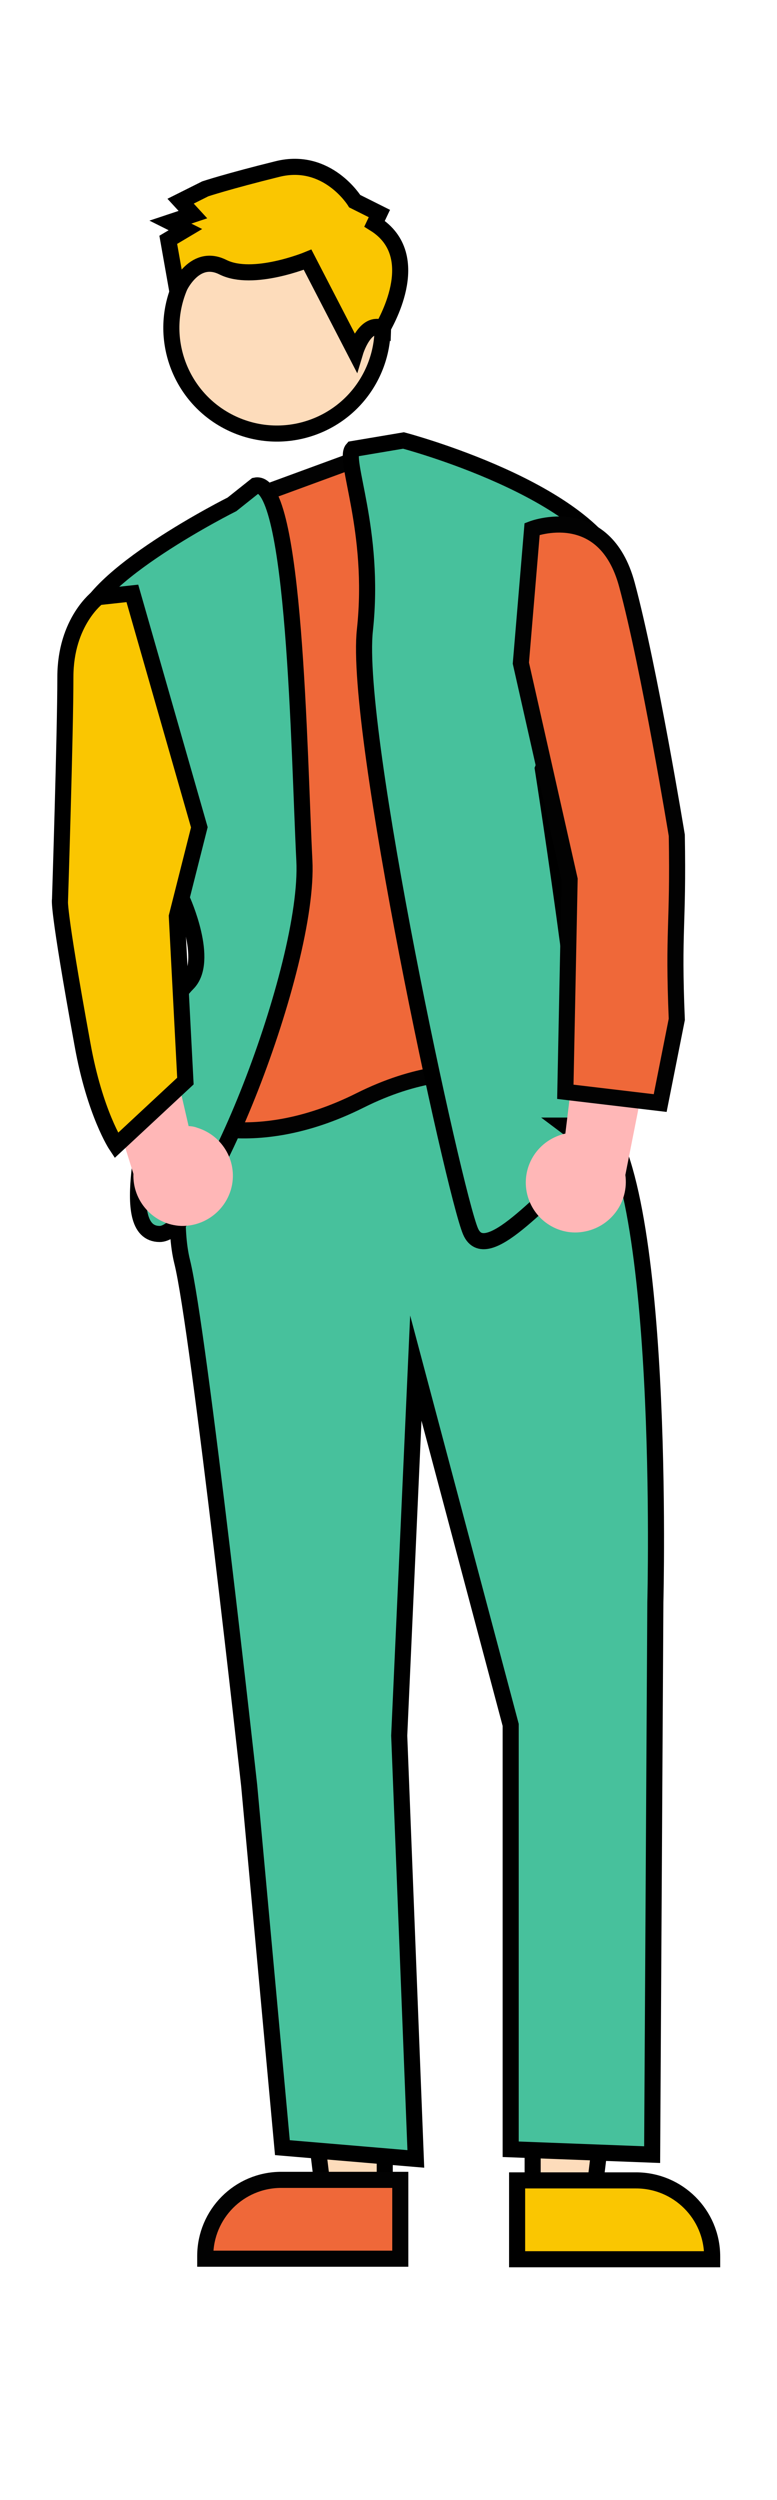
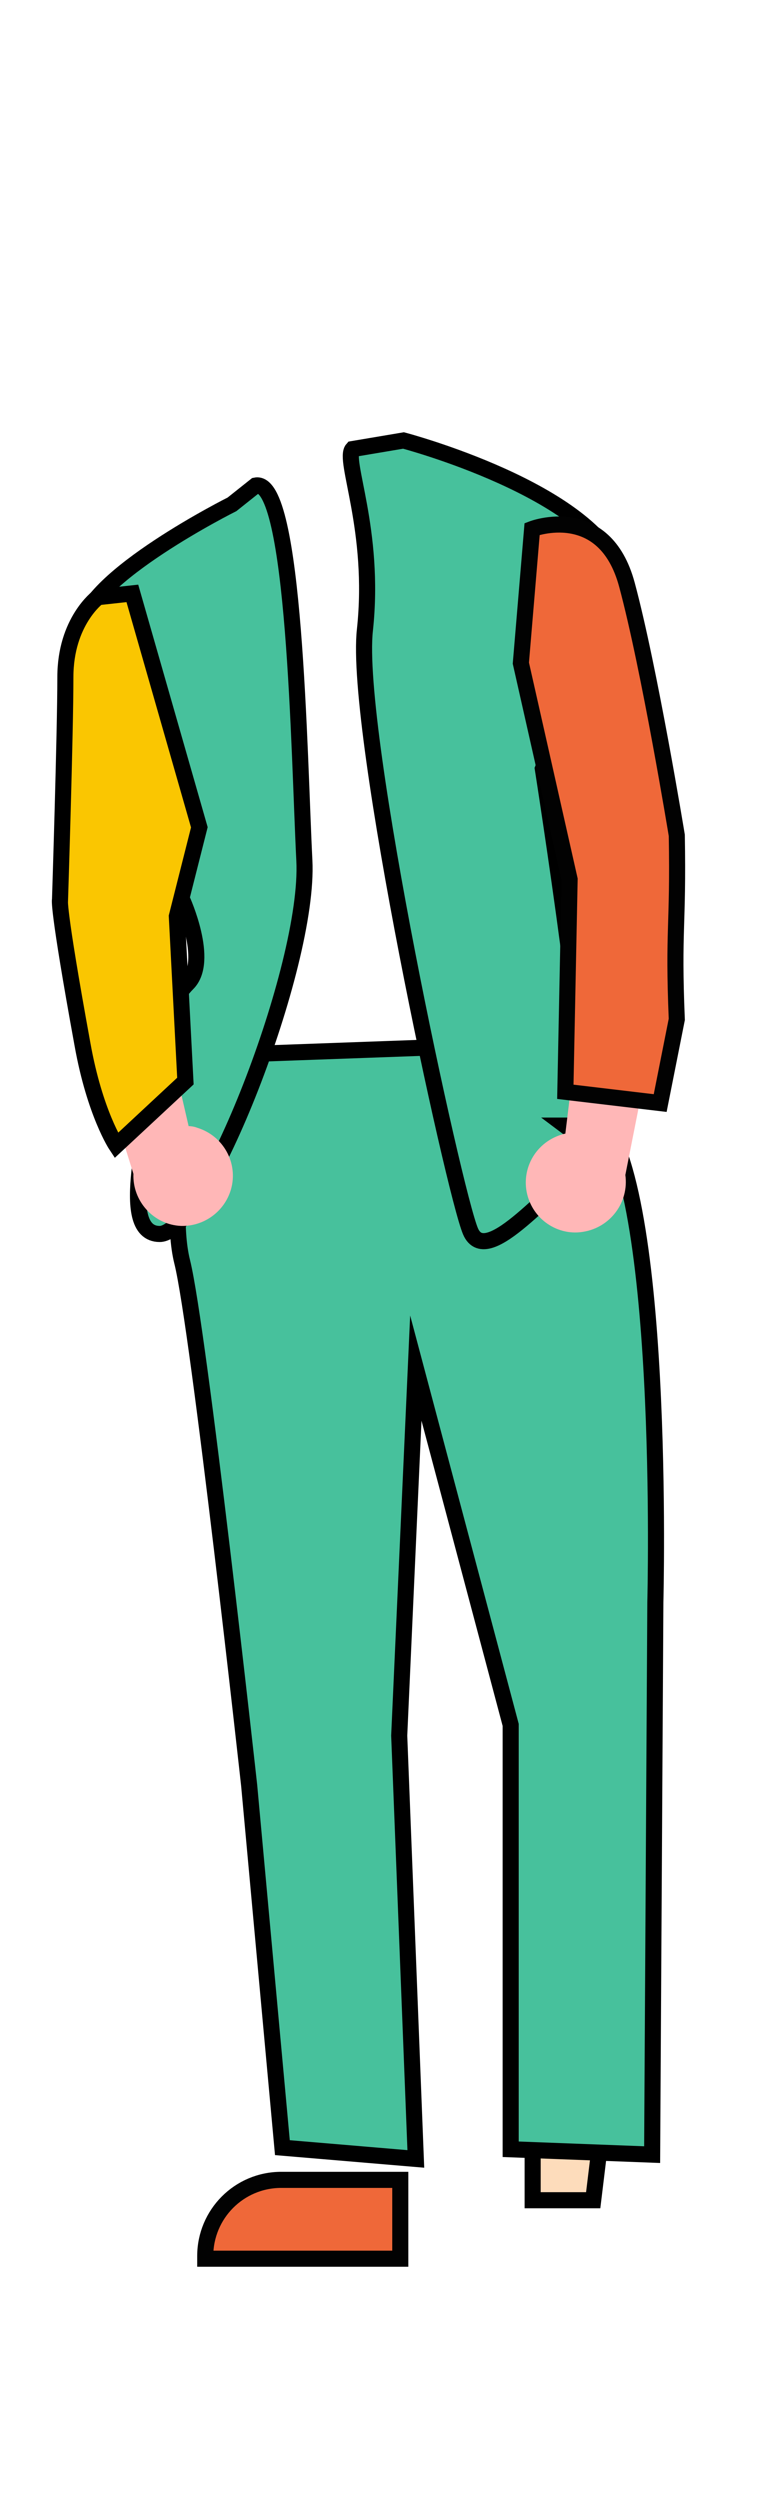
<svg xmlns="http://www.w3.org/2000/svg" x="0px" y="0px" viewBox="0 0 145 466" style="enable-background:new 0 0 145 466;" xml:space="preserve">
  <style type="text/css">
	.st0{fill:#FDDCBB;stroke:#000000;stroke-width:3;stroke-miterlimit:10;}
	.st1{fill:#47C19C;stroke:#000000;stroke-width:3;stroke-miterlimit:10;}
	.st2{fill:#EF6839;stroke:#020202;stroke-width:3;stroke-miterlimit:10;}
	.st3{fill:#FAC601;stroke:#000000;stroke-width:3;stroke-miterlimit:10;}
	.st4{fill:none;stroke:#000000;stroke-miterlimit:10;}
	.st5{opacity:0.2;enable-background:new    ;}
	.st6{fill:#3F3D56;}
	.st7{fill:#9F616A;}
	.st8{fill:#CCCCCC;}
	.st9{fill:none;stroke:#000000;stroke-width:3;stroke-miterlimit:10;}
	.st10{fill:#E6E6E6;}
	.st11{fill:#FFFFFF;}
	.st12{fill:#6C63FF;}
	.st13{opacity:0.8;fill:#E6E6E6;enable-background:new    ;}
	.st14{opacity:0.4;fill:#E6E6E6;enable-background:new    ;}
	.st15{opacity:0.6;fill:#E6E6E6;enable-background:new    ;}
	.st16{opacity:0.8;fill:#3F3D56;enable-background:new    ;}
	.st17{opacity:0.4;fill:#3F3D56;enable-background:new    ;}
	.st18{opacity:0.6;fill:#3F3D56;enable-background:new    ;}
	.st19{opacity:0.8;fill:#6C63FF;enable-background:new    ;}
	.st20{opacity:0.4;fill:#6C63FF;enable-background:new    ;}
	.st21{opacity:0.6;fill:#6C63FF;enable-background:new    ;}
	.st22{fill:#47C19C;stroke:#000000;stroke-miterlimit:10;}
	.st23{fill:#FAC601;stroke:#000000;stroke-miterlimit:10;}
	.st24{fill:#FFB7B7;}
	.st25{fill:none;stroke:#000000;stroke-width:2;stroke-miterlimit:10;}
	.st26{fill:#47C19C;}
	.st27{fill:#2F2E41;}
</style>
-   <polygon class="st0" points="71.8,410.1 60.5,410.1 55.2,366.5 71.8,366.5" />
  <path class="st2" d="M74.7,421l-36.4,0v-0.5c0-7.8,6.3-14.2,14.2-14.2h0l22.2,0L74.7,421z" />
  <polygon class="st0" points="99.4,410.1 110.7,410.1 116,366.5 99.4,366.5" />
-   <path class="st3" d="M96.5,406.4l22.2,0h0c7.8,0,14.2,6.3,14.2,14.2v0.5l-36.4,0L96.5,406.4z" />
-   <ellipse transform="matrix(0.445 -0.896 0.896 0.445 -26.02 80.144)" class="st0" cx="51.6" cy="61.1" rx="19.7" ry="19.7" />
  <path class="st1" d="M37.1,196.8c0,0-6.2,26-3.1,38.4s12.5,97.6,12.5,97.6l6.2,67.5l24.9,2.1l-3.1-78.9l3.1-68.5l17.7,66.5v79.1   l26.4,1l0.6-103c0,0,2.1-81-11.4-91.4s-15.6-12.5-15.6-12.5L37.1,196.8z" />
-   <path class="st2" d="M74.7,82.6L98.4,95l3.1,108c0,0-13.5-8.3-34.3,2.1S33,208.2,33,208.2l12.5-46.7l-5.2-62.3l7.4-6.7L74.7,82.6z" />
  <path class="st1" d="M47.7,90.5L43.3,94c0,0-27,13.5-28,22.8L34,167.7c0,0,5.2,11.4,1,15.6c-4.2,4.2-8.3,14.5-7.3,19.7   s-6.2,27,2.1,27s28-49.8,27-69.6C55.8,140.7,55.1,89,47.7,90.5z" />
  <path class="st1" d="M65.8,83.7l9.5-1.6c0,0,35.3,9.3,40.5,24.9l-14.5,36.3c0,0,10.4,66.5,7.3,66.5h-3.1c0,0,8.3,6.2,3.1,8.3   c-5.2,2.1-17.7,18.7-20.8,11.4c-3.1-7.3-21.8-93.4-19.7-112.1C70.1,98.8,64,85.7,65.8,83.7z" />
-   <path class="st3" d="M69.9,41.7l0.9-1.9l-4.6-2.3c0,0-5.1-8.3-14.4-6s-13.5,3.7-13.5,3.7l-4.6,2.3L36,40l-4.2,1.4l2.8,1.4l-3.2,1.9   l1.7,9.6c0,0,2.9-7.3,8.5-4.5s15.8-1.4,15.8-1.4l8.9,17.2c0,0,1.8-6,5.1-4.4C71.4,61,79.7,47.8,69.9,41.7z" />
  <path class="st24" d="M98.8,223.9c-1.9-4.7,0.3-10.1,5.1-12.1c0.5-0.2,1-0.4,1.6-0.5l4-32.7l13,11.1l-5.8,29.3   c0.7,5.1-2.8,9.8-7.9,10.6C104.6,230.3,100.4,227.9,98.8,223.9z" />
  <path class="st24" d="M43.1,221.7c1.4-4.9-1.4-10-6.3-11.5c-0.5-0.2-1.1-0.3-1.6-0.3l-7.4-32L16,190.3l8.9,28.5   c-0.2,5.1,3.8,9.5,8.9,9.7C38.1,228.6,41.9,225.8,43.1,221.7z" />
  <path class="st2" d="M99.3,98.6c0,0,13.5-5.2,17.7,10.4s9.3,46.7,9.3,46.7c0.3,17.3-0.7,17.3,0,34.3l-3.1,15.6l-17.7-2.1l0.8-39.6   l-9.1-40.3L99.3,98.6z" />
  <path class="st3" d="M24.7,110.6l-6.4,0.7c0,0-6.1,4.5-6.1,14.9s-1,41.5-1,41.5s-0.6,0.7,4.2,27c2.3,12.8,6.3,18.8,6.3,18.8l12.9-12   L33,170.8l4.2-16.6L24.7,110.6z" />
</svg>